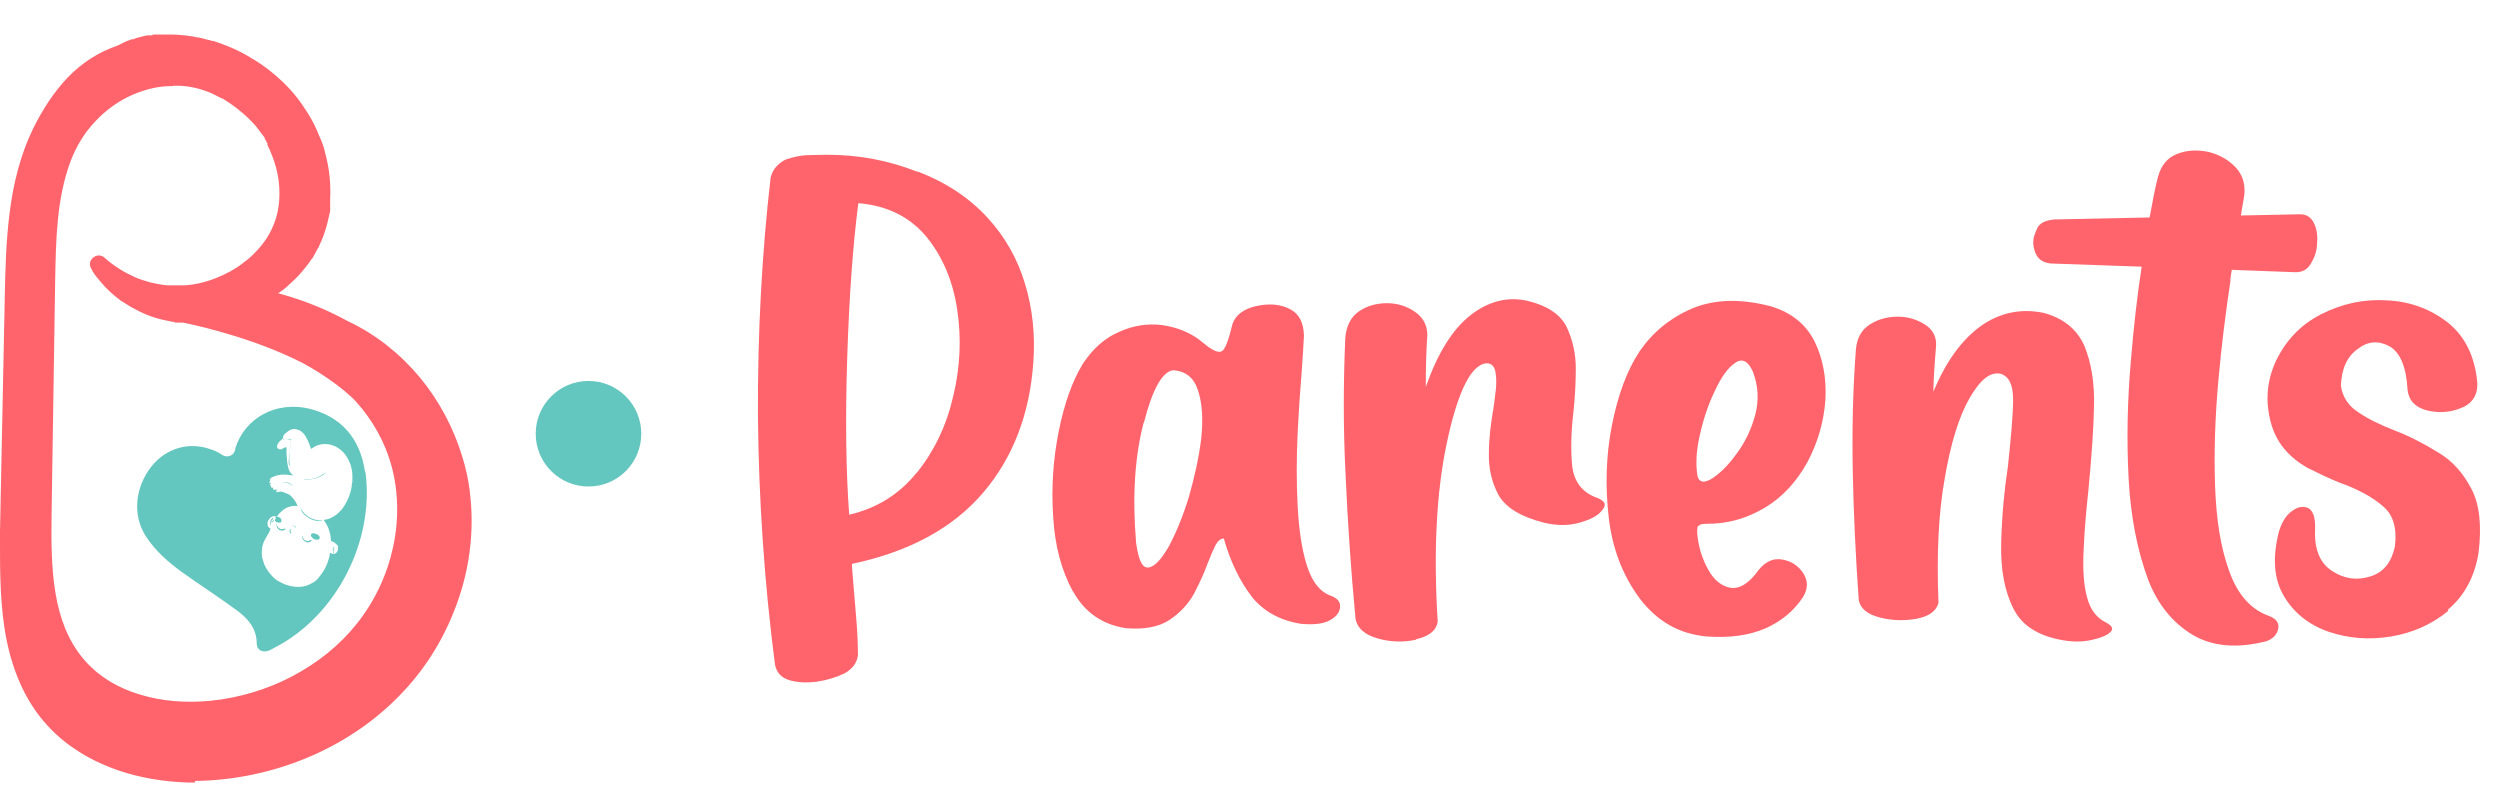
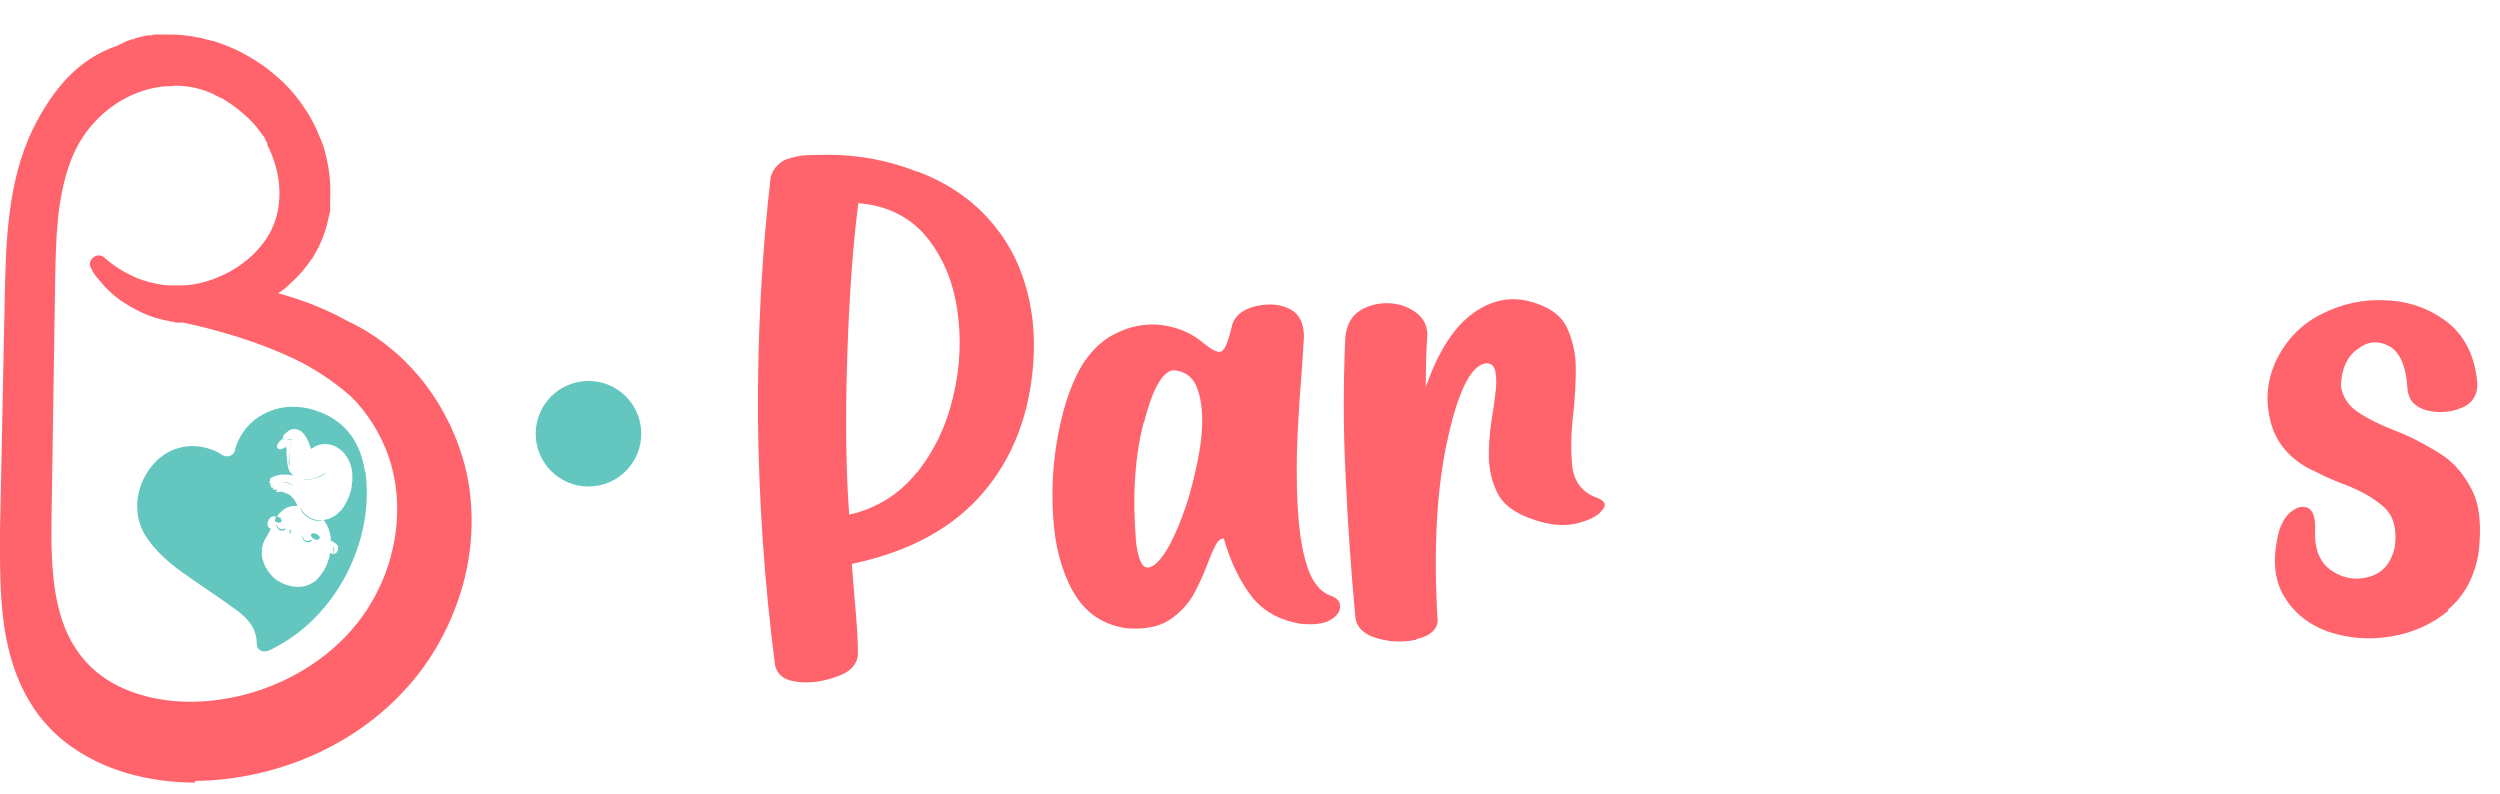
<svg xmlns="http://www.w3.org/2000/svg" width="63" height="20" viewBox="0 0 63 20" fill="none">
  <g clip-path="url(#clip0_86_270)">
    <path d="M9.2 11.9C9.08 11.05 8.6 10.5 7.8 10.3C6.97 10.1 6.17 10.52 5.93 11.3C5.93 11.31 5.93 11.33 5.92 11.34C5.92 11.36 5.91 11.38 5.9 11.4C5.84 11.5 5.71 11.53 5.61 11.47C5.52 11.41 5.43 11.36 5.33 11.33C4.77 11.12 4.19 11.29 3.82 11.75C3.4 12.28 3.34 12.97 3.66 13.49C3.9 13.87 4.23 14.16 4.59 14.42C5.05 14.75 5.52 15.05 5.98 15.39C6.25 15.59 6.47 15.84 6.47 16.22C6.47 16.38 6.61 16.45 6.76 16.4C6.82 16.38 6.88 16.34 6.94 16.31C8.48 15.51 9.44 13.63 9.21 11.9H9.2ZM8.87 12.15C8.87 12.27 8.84 12.39 8.8 12.5C8.77 12.57 8.74 12.64 8.7 12.71C8.68 12.74 8.66 12.77 8.64 12.8C8.64 12.8 8.6 12.86 8.59 12.86C8.52 12.94 8.44 13.01 8.34 13.05C8.29 13.08 8.23 13.09 8.17 13.1C8.15 13.1 8.15 13.1 8.17 13.12C8.25 13.23 8.31 13.37 8.33 13.51C8.33 13.55 8.34 13.59 8.34 13.62C8.34 13.63 8.34 13.64 8.36 13.64C8.4 13.64 8.5 13.73 8.52 13.76C8.52 13.76 8.52 13.76 8.52 13.77C8.52 13.81 8.52 13.86 8.5 13.9C8.47 13.95 8.41 13.98 8.34 13.94C8.32 13.93 8.32 13.93 8.31 13.96C8.31 14.03 8.28 14.09 8.26 14.16C8.23 14.25 8.19 14.33 8.14 14.41C8.1 14.47 8.06 14.52 8.02 14.57C7.98 14.62 7.93 14.66 7.87 14.69C7.76 14.76 7.64 14.79 7.52 14.79C7.38 14.79 7.25 14.76 7.12 14.7C7.04 14.66 6.96 14.62 6.9 14.56C6.9 14.56 6.9 14.56 6.89 14.55C6.89 14.55 6.82 14.48 6.8 14.45C6.72 14.35 6.66 14.25 6.63 14.13C6.6 14.05 6.59 13.97 6.6 13.88C6.6 13.78 6.63 13.68 6.68 13.59C6.71 13.54 6.74 13.49 6.76 13.45C6.76 13.45 6.76 13.45 6.77 13.44C6.78 13.41 6.8 13.38 6.81 13.35C6.82 13.32 6.82 13.32 6.8 13.31C6.76 13.29 6.74 13.25 6.74 13.2C6.74 13.11 6.81 13.03 6.88 13.01C6.9 13.01 6.93 13.01 6.96 13.01C6.98 13.01 6.99 13.01 7 12.99C7.02 12.96 7.04 12.93 7.07 12.91C7.1 12.88 7.13 12.86 7.16 12.83C7.25 12.77 7.37 12.74 7.48 12.75C7.5 12.75 7.5 12.75 7.49 12.73C7.46 12.66 7.42 12.59 7.36 12.53C7.32 12.48 7.27 12.45 7.21 12.43C7.16 12.41 7.12 12.39 7.07 12.39C7.05 12.39 7.02 12.39 7 12.4H6.98C6.96 12.4 6.96 12.4 6.96 12.38C6.96 12.37 6.98 12.35 6.99 12.34C6.96 12.34 6.94 12.34 6.91 12.34C6.91 12.34 6.89 12.34 6.88 12.34C6.88 12.33 6.88 12.31 6.88 12.31C6.88 12.31 6.89 12.3 6.88 12.29C6.87 12.29 6.86 12.29 6.85 12.29C6.84 12.29 6.83 12.29 6.83 12.27C6.83 12.25 6.83 12.25 6.84 12.24C6.79 12.24 6.79 12.22 6.83 12.17C6.82 12.17 6.81 12.17 6.8 12.17C6.78 12.17 6.78 12.17 6.79 12.15C6.79 12.15 6.79 12.14 6.8 12.13C6.81 12.13 6.82 12.12 6.8 12.1C6.8 12.1 6.8 12.08 6.8 12.07C6.83 12.04 6.86 12.02 6.9 12.01C6.96 11.98 7.03 11.97 7.1 11.96C7.19 11.96 7.28 11.96 7.37 11.98C7.37 11.98 7.38 11.98 7.39 11.98C7.36 11.96 7.35 11.94 7.32 11.91C7.29 11.87 7.27 11.82 7.26 11.77C7.23 11.65 7.23 11.54 7.22 11.42C7.22 11.38 7.22 11.33 7.22 11.29C7.22 11.27 7.22 11.27 7.2 11.27C7.17 11.28 7.14 11.29 7.12 11.31C7.1 11.32 7.07 11.33 7.04 11.32C6.98 11.31 6.97 11.25 6.99 11.21C7 11.17 7.03 11.14 7.06 11.11C7.08 11.09 7.11 11.07 7.13 11.05C7.13 11.01 7.14 10.97 7.17 10.94C7.22 10.9 7.26 10.86 7.32 10.83C7.32 10.83 7.39 10.81 7.41 10.81C7.46 10.81 7.53 10.83 7.59 10.87C7.67 10.93 7.72 11.02 7.76 11.11C7.79 11.17 7.81 11.23 7.83 11.29C7.83 11.31 7.84 11.31 7.86 11.3C7.95 11.23 8.06 11.19 8.18 11.19C8.3 11.19 8.42 11.22 8.52 11.29C8.6 11.34 8.66 11.4 8.71 11.47C8.76 11.54 8.8 11.62 8.83 11.7C8.86 11.79 8.88 11.89 8.88 11.98C8.88 12.04 8.88 12.1 8.88 12.16L8.87 12.15Z" fill="#63C6BF" />
    <path d="M7.3 11.4C7.3 11.4 7.3 11.37 7.3 11.36C7.31 11.27 7.32 11.18 7.34 11.08C7.34 11.07 7.34 11.06 7.34 11.06C7.34 11.06 7.33 11.06 7.32 11.06C7.3 11.06 7.29 11.06 7.27 11.07C7.25 11.07 7.23 11.08 7.21 11.08C7.17 11.08 7.14 11.07 7.12 11.03C7.12 11.05 7.13 11.07 7.16 11.08C7.16 11.08 7.23 11.08 7.26 11.08C7.26 11.08 7.26 11.08 7.27 11.08C7.29 11.08 7.3 11.08 7.32 11.07H7.33C7.33 11.07 7.33 11.07 7.33 11.08C7.33 11.08 7.33 11.13 7.33 11.15C7.31 11.28 7.3 11.39 7.29 11.5C7.29 11.59 7.29 11.66 7.3 11.73C7.3 11.73 7.3 11.76 7.3 11.78C7.3 11.78 7.31 11.78 7.3 11.76C7.27 11.69 7.27 11.63 7.28 11.57C7.28 11.51 7.28 11.46 7.3 11.4Z" fill="#63C6BF" />
    <path d="M6.96 13.05C6.96 13.05 6.94 13.08 6.93 13.1C6.93 13.1 6.93 13.12 6.93 13.13C6.96 13.16 7 13.17 7.04 13.17C7.06 13.17 7.08 13.17 7.09 13.14C7.09 13.12 7.09 13.1 7.08 13.08C7.06 13.05 7.03 13.03 6.99 13.02C6.98 13.02 6.97 13.02 6.97 13C6.97 13.01 6.95 13.02 6.93 13.02C6.95 13.02 6.95 13.02 6.94 13.05H6.96Z" fill="#63C6BF" />
    <path d="M6.96 13.04C6.96 13.04 6.94 13.07 6.93 13.09C6.93 13.09 6.93 13.1 6.93 13.11C6.97 13.15 7.01 13.17 7.06 13.16C7.1 13.16 7.12 13.11 7.1 13.08C7.08 13.05 7.05 13.02 7 13.01C7 13.01 6.98 13.01 6.98 12.99C6.98 13.01 6.98 13.01 7 13.01C7.04 13.02 7.06 13.05 7.09 13.07C7.1 13.09 7.11 13.1 7.1 13.13C7.1 13.15 7.07 13.16 7.05 13.16C7.01 13.16 6.97 13.14 6.94 13.12C6.94 13.12 6.93 13.1 6.94 13.09C6.94 13.07 6.96 13.06 6.97 13.04C6.97 13.02 6.97 13.02 6.96 13.01C6.97 13.01 6.97 13.02 6.96 13.03V13.04Z" fill="#63C6BF" />
    <path d="M8 13.47C8 13.47 7.92 13.43 7.88 13.44C7.84 13.44 7.83 13.48 7.84 13.51C7.84 13.52 7.85 13.53 7.86 13.54C7.9 13.58 7.94 13.61 8 13.6C8.05 13.6 8.07 13.56 8.05 13.52C8.04 13.5 8.02 13.48 8 13.47Z" fill="#63C6BF" />
    <path d="M7.57 12.8C7.6 12.98 7.9 13.18 8.14 13.12C7.89 13.12 7.69 13.02 7.57 12.8Z" fill="#63C6BF" />
    <path d="M7.82 13.61C7.77 13.65 7.7 13.64 7.65 13.58C7.64 13.56 7.63 13.54 7.63 13.52V13.5C7.62 13.5 7.62 13.51 7.62 13.52C7.62 13.56 7.62 13.59 7.66 13.62C7.66 13.62 7.66 13.62 7.67 13.63C7.72 13.68 7.8 13.68 7.85 13.63C7.85 13.63 7.86 13.62 7.85 13.61C7.84 13.6 7.84 13.61 7.83 13.61H7.82Z" fill="#63C6BF" />
    <path d="M7.17 13.32C7.17 13.32 7.15 13.33 7.14 13.33C7.07 13.36 6.98 13.29 6.98 13.22V13.2C6.98 13.2 6.97 13.2 6.97 13.22C6.97 13.26 6.97 13.29 7 13.32C7.01 13.32 7.02 13.34 7.03 13.35C7.08 13.38 7.15 13.38 7.19 13.34C7.19 13.34 7.2 13.33 7.19 13.32C7.19 13.32 7.18 13.32 7.17 13.32Z" fill="#63C6BF" />
    <path d="M7.67 12.08C7.86 12.11 8.13 12.02 8.21 11.9C8.16 11.94 8.1 11.98 8.04 12.01C7.92 12.07 7.8 12.09 7.67 12.07V12.08Z" fill="#63C6BF" />
-     <path d="M6.88 13.11C6.88 13.13 6.86 13.14 6.84 13.15C6.84 13.15 6.84 13.15 6.83 13.15C6.82 13.15 6.83 13.15 6.83 13.14C6.84 13.12 6.86 13.1 6.88 13.08C6.88 13.08 6.9 13.07 6.88 13.06C6.86 13.05 6.87 13.06 6.86 13.06C6.84 13.08 6.82 13.11 6.81 13.14C6.81 13.16 6.8 13.19 6.81 13.22C6.81 13.22 6.81 13.24 6.82 13.24C6.83 13.24 6.82 13.23 6.82 13.22C6.82 13.22 6.82 13.2 6.82 13.19C6.82 13.17 6.82 13.16 6.85 13.16C6.88 13.16 6.9 13.13 6.9 13.11V13.1L6.88 13.11Z" fill="#63C6BF" />
    <path d="M8.41 13.86C8.41 13.86 8.42 13.88 8.41 13.89C8.41 13.9 8.4 13.91 8.39 13.93C8.39 13.93 8.39 13.93 8.39 13.94C8.39 13.95 8.39 13.94 8.4 13.94C8.41 13.93 8.42 13.91 8.42 13.89C8.42 13.86 8.42 13.82 8.42 13.79C8.42 13.79 8.42 13.78 8.4 13.78C8.4 13.78 8.4 13.78 8.4 13.79C8.4 13.81 8.41 13.83 8.4 13.85C8.4 13.85 8.4 13.85 8.4 13.86C8.4 13.86 8.4 13.86 8.39 13.86C8.38 13.86 8.37 13.84 8.37 13.82V13.8C8.37 13.8 8.37 13.8 8.37 13.82C8.37 13.84 8.37 13.86 8.4 13.88L8.41 13.86Z" fill="#63C6BF" />
    <path d="M7.35 13.35C7.35 13.35 7.35 13.35 7.35 13.34C7.35 13.34 7.34 13.34 7.33 13.34C7.33 13.34 7.32 13.34 7.31 13.34C7.29 13.36 7.29 13.4 7.31 13.43C7.31 13.43 7.32 13.45 7.33 13.44C7.34 13.44 7.33 13.42 7.33 13.41C7.32 13.39 7.31 13.36 7.33 13.34L7.35 13.35Z" fill="#63C6BF" />
-     <path d="M7.44 13.27C7.44 13.27 7.4 13.24 7.37 13.24H7.36C7.39 13.24 7.42 13.27 7.44 13.29C7.44 13.29 7.44 13.29 7.45 13.29C7.45 13.29 7.45 13.29 7.45 13.28C7.45 13.28 7.45 13.26 7.43 13.26L7.44 13.27Z" fill="#63C6BF" />
    <path d="M7.08 12.17C7.08 12.17 7.29 12.13 7.38 12.26C7.38 12.26 7.33 12.11 7.08 12.17Z" fill="#63C6BF" />
    <path d="M11.73 12.46C11.69 12.17 11.63 11.88 11.55 11.6C11.34 10.89 10.97 10.21 10.5 9.64C10.01 9.05 9.41 8.58 8.76 8.27C8.74 8.27 8.72 8.25 8.69 8.24C8.26 8 7.59 7.69 6.75 7.5C6.92 7.39 7.09 7.27 7.24 7.13C7.38 7 7.52 6.85 7.63 6.7C7.64 6.68 7.65 6.67 7.66 6.65C7.66 6.65 7.66 6.65 7.67 6.64L7.71 6.58C7.71 6.58 7.72 6.56 7.73 6.56L7.75 6.53C7.75 6.53 7.76 6.51 7.77 6.51C7.77 6.5 7.79 6.49 7.79 6.47L7.84 6.38C7.84 6.38 7.85 6.36 7.86 6.34L7.91 6.25C7.91 6.25 7.92 6.23 7.92 6.22C8.01 6.04 8.08 5.85 8.13 5.66C8.15 5.57 8.17 5.48 8.19 5.37V5.3H8.2V5.23C8.2 5.23 8.21 5.18 8.22 5.16V5.14C8.22 5.14 8.22 5.1 8.22 5.08C8.24 4.69 8.2 4.3 8.1 3.92C8.07 3.83 8.04 3.73 8.01 3.64C7.98 3.55 7.94 3.47 7.9 3.37C7.82 3.2 7.72 3.03 7.62 2.87C7.41 2.55 7.16 2.27 6.87 2.02C6.73 1.9 6.58 1.79 6.42 1.68C6.26 1.58 6.1 1.49 5.93 1.41C5.76 1.33 5.59 1.26 5.41 1.2C5.39 1.2 5.37 1.19 5.34 1.18C5.34 1.18 5.33 1.18 5.32 1.18C5.3 1.18 5.29 1.18 5.27 1.17H5.24C5.24 1.17 5.17 1.14 5.13 1.13L5.06 1.11L4.96 1.09H4.94H4.93H4.86V1.08C4.67 1.05 4.49 1.03 4.3 1.03C4.26 1.03 4.23 1.03 4.19 1.03C4.18 1.03 4.17 1.03 4.16 1.03C4.14 1.03 4.12 1.03 4.11 1.03H4.06C4.06 1.03 4.04 1.03 4.03 1.03H3.95H3.88C3.88 1.03 3.88 1.03 3.87 1.03H3.85H3.77C3.77 1.03 3.75 1.04 3.74 1.05C3.65 1.07 3.55 1.09 3.46 1.12C3.44 1.12 3.41 1.13 3.39 1.14C3.39 1.14 3.39 1.14 3.38 1.14H3.36L3.29 1.17C3.29 1.17 3.27 1.17 3.26 1.18L3.2 1.21C3.14 1.24 3.08 1.26 3.02 1.3C2.56 1.45 2.15 1.71 1.78 2.09C1.47 2.42 1.19 2.84 0.94 3.34C0.3 4.62 0.27 6.15 0.24 7.5L0.12 13.4C0.1 14.18 0.1 15.01 0.22 15.79C0.36 16.68 0.64 17.4 1.08 17.97C1.32 18.28 1.61 18.55 1.95 18.78C2.27 18.99 2.62 19.17 3.01 19.31C3.55 19.5 4.14 19.6 4.75 19.62C4.96 19.62 5.18 19.62 5.39 19.61C7.21 19.48 8.94 18.67 10.11 17.4C10.71 16.75 11.18 15.96 11.46 15.11C11.75 14.25 11.84 13.33 11.73 12.47V12.46ZM6.22 6.68C6.11 6.77 5.99 6.85 5.87 6.92C5.62 7.06 5.35 7.17 5.07 7.23C5.03 7.23 5 7.25 4.96 7.25L4.87 7.27H4.86C4.78 7.28 4.71 7.29 4.64 7.3H4.58H4.47C4.46 7.3 4.45 7.3 4.44 7.3H4.42C4.35 7.3 4.28 7.3 4.2 7.3C4.05 7.29 3.9 7.26 3.76 7.23C3.61 7.19 3.47 7.14 3.33 7.08C3.19 7.02 3.05 6.94 2.92 6.86C2.79 6.77 2.66 6.68 2.54 6.57C2.5 6.53 2.44 6.53 2.4 6.57C2.36 6.6 2.35 6.66 2.38 6.71C2.43 6.78 2.48 6.86 2.53 6.93C2.58 7 2.64 7.07 2.7 7.13C2.82 7.26 2.96 7.38 3.1 7.48C3.17 7.53 3.25 7.58 3.33 7.63C3.41 7.67 3.49 7.72 3.57 7.76C3.65 7.8 3.73 7.83 3.82 7.86C3.9 7.89 3.99 7.92 4.08 7.94C4.16 7.96 4.25 7.98 4.35 8H4.37C4.37 8 4.4 8 4.42 8.01H4.54V8.02H4.62C4.72 8.05 6.07 8.32 7.34 8.9C7.39 8.92 7.44 8.95 7.49 8.97C7.99 9.21 8.71 9.68 9.06 10.07C9.49 10.54 9.8 11.11 9.96 11.7C10.34 13.06 10 14.63 9.07 15.79C8.62 16.35 8.06 16.81 7.39 17.15C6.75 17.48 6.03 17.7 5.31 17.77C4.68 17.83 4.05 17.77 3.49 17.6C2.87 17.41 2.37 17.09 2.01 16.65C1.22 15.7 1.17 14.36 1.19 12.96C1.22 11 1.25 9.03 1.28 7.07C1.3 6.04 1.31 4.98 1.67 4.01C1.81 3.63 2.04 3.26 2.33 2.96C2.61 2.66 2.95 2.42 3.32 2.27C3.64 2.13 3.97 2.06 4.31 2.05C4.35 2.05 4.39 2.05 4.43 2.05C4.74 2.05 5.05 2.13 5.35 2.25C5.39 2.27 5.43 2.29 5.48 2.31C5.54 2.34 5.59 2.36 5.65 2.39C5.88 2.54 6.22 2.78 6.51 3.11C6.59 3.21 6.66 3.31 6.73 3.41V3.43L6.78 3.5C6.78 3.5 6.79 3.52 6.8 3.53C6.8 3.53 6.8 3.54 6.8 3.55V3.57H6.81C6.81 3.57 6.81 3.58 6.82 3.59C6.84 3.63 6.86 3.66 6.87 3.7C6.88 3.73 6.9 3.75 6.91 3.78C6.94 3.85 6.97 3.91 6.99 3.97C7.01 4.04 7.04 4.1 7.05 4.16C7.12 4.42 7.16 4.69 7.14 4.96C7.13 5.23 7.07 5.49 6.97 5.73C6.87 5.96 6.72 6.19 6.53 6.39C6.43 6.49 6.33 6.59 6.22 6.67V6.68Z" fill="#FF646C" />
    <path d="M4.92 19.72C4.86 19.72 4.8 19.72 4.74 19.72C4.12 19.7 3.52 19.6 2.97 19.41C2.57 19.27 2.2 19.09 1.88 18.87C1.53 18.64 1.23 18.35 0.99 18.04C0.54 17.45 0.25 16.72 0.11 15.81C-0.01 15.01 -4.00591e-05 14.18 -4.00591e-05 13.39L0.12 7.49C0.15 6.13 0.18 4.59 0.83 3.25C1.08 2.74 1.37 2.31 1.69 1.97C2.06 1.58 2.49 1.31 2.96 1.15C3.02 1.12 3.08 1.09 3.14 1.06L3.21 1.03L3.24 1.02L3.32 0.99C3.32 0.99 3.34 0.99 3.35 0.99H3.36C3.36 0.99 3.41 0.97 3.43 0.96C3.53 0.93 3.62 0.91 3.72 0.89C3.73 0.89 3.74 0.89 3.75 0.89H3.83C3.83 0.89 3.85 0.88 3.86 0.87H3.93H4.01C4.01 0.87 4.03 0.87 4.04 0.87H4.09C4.09 0.87 4.13 0.87 4.15 0.87C4.15 0.87 4.17 0.87 4.18 0.87C4.22 0.87 4.25 0.87 4.29 0.87C4.48 0.87 4.68 0.89 4.87 0.92L4.95 0.94C4.95 0.94 4.97 0.94 4.98 0.94L5.08 0.96L5.15 0.98C5.15 0.98 5.23 1 5.26 1.01H5.29C5.29 1.01 5.32 1.03 5.34 1.03C5.34 1.03 5.35 1.03 5.36 1.03C5.38 1.03 5.41 1.04 5.43 1.05C5.61 1.11 5.79 1.18 5.96 1.26C6.13 1.34 6.3 1.44 6.46 1.54C6.62 1.64 6.78 1.76 6.92 1.88C7.22 2.13 7.48 2.42 7.69 2.75C7.8 2.91 7.9 3.09 7.98 3.27C8.02 3.37 8.06 3.46 8.1 3.55C8.14 3.65 8.17 3.74 8.19 3.84C8.3 4.23 8.34 4.63 8.32 5.03C8.32 5.05 8.32 5.07 8.32 5.09V5.11C8.32 5.11 8.32 5.16 8.32 5.18V5.25V5.32C8.29 5.44 8.27 5.53 8.25 5.62C8.2 5.82 8.13 6.02 8.04 6.2C8.04 6.2 8.04 6.23 8.02 6.24L7.97 6.33C7.97 6.33 7.95 6.36 7.95 6.37L7.9 6.46C7.9 6.47 7.88 6.48 7.88 6.5C7.88 6.5 7.87 6.52 7.86 6.52L7.83 6.56C7.83 6.56 7.82 6.58 7.81 6.59L7.76 6.66C7.76 6.66 7.74 6.69 7.72 6.71C7.6 6.87 7.46 7.02 7.31 7.15C7.22 7.24 7.12 7.32 7.01 7.39C7.76 7.59 8.36 7.87 8.74 8.08C8.76 8.09 8.78 8.1 8.8 8.11C9.47 8.43 10.08 8.91 10.58 9.51C11.06 10.09 11.43 10.78 11.65 11.51C11.74 11.79 11.8 12.09 11.84 12.38V12.4C11.95 13.27 11.86 14.2 11.56 15.08C11.27 15.94 10.8 16.75 10.18 17.41C8.98 18.71 7.23 19.52 5.38 19.66C5.22 19.67 5.07 19.68 4.91 19.68L4.92 19.72ZM4.28 1.08C4.28 1.08 4.23 1.08 4.21 1.08C4.2 1.08 4.19 1.08 4.18 1.08C4.16 1.08 4.15 1.08 4.13 1.08H4.08C4.08 1.08 4.07 1.08 4.06 1.08H3.98L3.91 1.09C3.91 1.09 3.91 1.09 3.9 1.09C3.9 1.09 3.89 1.09 3.88 1.09H3.8C3.8 1.09 3.78 1.1 3.78 1.11C3.69 1.13 3.6 1.15 3.51 1.17C3.49 1.17 3.47 1.18 3.44 1.19C3.44 1.19 3.44 1.19 3.43 1.19C3.43 1.19 3.42 1.19 3.41 1.19L3.34 1.22H3.32L3.25 1.25C3.19 1.27 3.14 1.3 3.08 1.33C2.64 1.47 2.24 1.73 1.89 2.09C1.59 2.41 1.31 2.82 1.07 3.31C0.41 4.65 0.38 6.16 0.35 7.5L0.23 13.4C0.21 14.18 0.21 15 0.33 15.77C0.46 16.64 0.74 17.34 1.17 17.9C1.4 18.2 1.68 18.46 2.01 18.69C2.32 18.9 2.67 19.07 3.05 19.2C3.58 19.38 4.15 19.48 4.75 19.5C4.96 19.5 5.17 19.5 5.38 19.49C7.18 19.36 8.87 18.57 10.03 17.31C10.62 16.67 11.08 15.89 11.36 15.06C11.64 14.21 11.74 13.32 11.63 12.47C11.59 12.18 11.53 11.9 11.45 11.62C11.24 10.92 10.88 10.26 10.42 9.7C9.94 9.13 9.35 8.66 8.71 8.36C8.69 8.36 8.67 8.34 8.65 8.33C8.24 8.1 7.57 7.79 6.73 7.6L6.47 7.54L6.69 7.4C6.86 7.29 7.02 7.17 7.16 7.04C7.3 6.91 7.43 6.77 7.54 6.63C7.54 6.63 7.56 6.6 7.57 6.59L7.62 6.52C7.62 6.52 7.62 6.51 7.63 6.5L7.65 6.47C7.65 6.47 7.66 6.45 7.67 6.45C7.67 6.44 7.69 6.43 7.69 6.41L7.74 6.32C7.74 6.32 7.75 6.3 7.76 6.29L7.81 6.19C7.81 6.19 7.81 6.18 7.82 6.17C7.82 6.17 7.82 6.17 7.82 6.16C7.9 5.99 7.97 5.8 8.02 5.62C8.04 5.54 8.06 5.45 8.08 5.34V5.27L8.1 5.2C8.1 5.18 8.1 5.16 8.1 5.14V5.12C8.1 5.12 8.1 5.08 8.1 5.07C8.12 4.69 8.08 4.31 7.98 3.94C7.96 3.85 7.93 3.76 7.89 3.67C7.86 3.59 7.82 3.5 7.78 3.41C7.7 3.24 7.61 3.08 7.5 2.92C7.29 2.61 7.05 2.34 6.77 2.1C6.63 1.98 6.48 1.87 6.33 1.77C6.18 1.67 6.02 1.58 5.85 1.5C5.69 1.42 5.52 1.35 5.34 1.3C5.32 1.3 5.3 1.29 5.28 1.28C5.28 1.28 5.27 1.28 5.26 1.28C5.25 1.28 5.23 1.28 5.22 1.27H5.19C5.19 1.27 5.12 1.24 5.09 1.23L5.02 1.21L4.92 1.19C4.92 1.19 4.91 1.19 4.9 1.19H4.82C4.64 1.14 4.46 1.13 4.28 1.12C4.27 1.12 4.26 1.12 4.25 1.12L4.28 1.08ZM4.81 17.91C4.34 17.91 3.87 17.84 3.45 17.71C2.81 17.51 2.29 17.18 1.92 16.73C1.11 15.75 1.06 14.39 1.08 12.97C1.11 11.01 1.14 9.04 1.17 7.08C1.19 6.05 1.2 4.98 1.57 3.98C1.72 3.58 1.95 3.21 2.25 2.89C2.54 2.58 2.9 2.33 3.27 2.17C3.6 2.03 3.95 1.95 4.3 1.95C4.34 1.95 4.38 1.95 4.42 1.95C4.75 1.95 5.07 2.03 5.38 2.16C5.42 2.18 5.47 2.2 5.51 2.22C5.56 2.25 5.62 2.27 5.68 2.29C5.92 2.44 6.26 2.69 6.56 3.03C6.64 3.13 6.72 3.24 6.79 3.35L6.81 3.37L6.85 3.44C6.85 3.44 6.86 3.46 6.87 3.47C6.87 3.47 6.87 3.48 6.87 3.49V3.51C6.87 3.51 6.89 3.53 6.9 3.53C6.92 3.57 6.94 3.61 6.96 3.64C6.97 3.67 6.99 3.7 7 3.72C7.03 3.79 7.06 3.86 7.08 3.92C7.11 3.99 7.13 4.06 7.14 4.12C7.22 4.39 7.25 4.67 7.24 4.96C7.23 5.24 7.17 5.52 7.06 5.77C6.96 6.02 6.8 6.25 6.59 6.47C6.49 6.58 6.38 6.67 6.27 6.76C6.15 6.85 6.03 6.93 5.9 7C5.64 7.15 5.36 7.26 5.07 7.33C5.07 7.33 5 7.35 4.96 7.35L4.85 7.37C4.77 7.38 4.69 7.39 4.62 7.4H4.56H4.45C4.44 7.4 4.43 7.4 4.42 7.4C4.42 7.4 4.41 7.4 4.4 7.4C4.33 7.4 4.25 7.4 4.17 7.4C4.02 7.39 3.86 7.36 3.71 7.32C3.56 7.28 3.41 7.23 3.26 7.17C3.11 7.11 2.97 7.03 2.84 6.94C2.71 6.85 2.58 6.75 2.46 6.65C2.5 6.72 2.55 6.78 2.59 6.85C2.64 6.92 2.7 6.98 2.75 7.04C2.87 7.17 3 7.28 3.14 7.38C3.21 7.43 3.28 7.48 3.36 7.52C3.43 7.56 3.51 7.6 3.59 7.64C3.67 7.68 3.75 7.71 3.83 7.74C3.91 7.77 4 7.8 4.08 7.82C4.16 7.84 4.25 7.86 4.34 7.87H4.36C4.36 7.87 4.39 7.87 4.41 7.88H4.53L4.61 7.9C4.67 7.91 6.07 8.19 7.36 8.78C7.36 8.78 7.46 8.83 7.5 8.85C8.01 9.09 8.75 9.58 9.1 9.97C9.54 10.46 9.86 11.03 10.03 11.64C10.42 13.04 10.07 14.64 9.12 15.83C8.67 16.4 8.09 16.87 7.41 17.22C6.76 17.56 6.02 17.78 5.29 17.85C5.12 17.87 4.95 17.88 4.78 17.88L4.81 17.91ZM4.35 2.17C4.35 2.17 4.32 2.17 4.31 2.17C3.99 2.17 3.67 2.25 3.36 2.38C3.01 2.53 2.68 2.76 2.41 3.05C2.13 3.34 1.92 3.69 1.78 4.06C1.42 5.02 1.41 6.07 1.39 7.08C1.36 9.05 1.33 11.01 1.3 12.97C1.28 14.35 1.32 15.66 2.09 16.59C2.44 17.01 2.92 17.32 3.52 17.5C4.06 17.67 4.68 17.72 5.3 17.66C6.01 17.59 6.72 17.38 7.35 17.05C8 16.71 8.56 16.26 8.99 15.72C9.9 14.58 10.23 13.05 9.86 11.72C9.7 11.14 9.39 10.59 8.98 10.13C8.64 9.76 7.94 9.29 7.45 9.06C7.4 9.04 7.35 9.01 7.3 8.99C6.06 8.42 4.72 8.15 4.61 8.13H4.54H4.42C4.42 8.13 4.39 8.11 4.37 8.11H4.35C4.25 8.09 4.15 8.07 4.07 8.05C3.98 8.03 3.88 8 3.8 7.97C3.71 7.94 3.62 7.9 3.54 7.86C3.45 7.82 3.37 7.77 3.29 7.73C3.21 7.68 3.13 7.63 3.05 7.58C2.9 7.47 2.76 7.35 2.63 7.21C2.57 7.14 2.51 7.07 2.45 7C2.39 6.93 2.34 6.85 2.3 6.77C2.24 6.68 2.26 6.56 2.35 6.49C2.43 6.42 2.55 6.42 2.63 6.49C2.74 6.59 2.87 6.69 3 6.77C3.12 6.85 3.26 6.92 3.39 6.98C3.52 7.04 3.66 7.08 3.8 7.12C3.94 7.15 4.08 7.18 4.22 7.19C4.3 7.19 4.36 7.19 4.43 7.19H4.45C4.45 7.19 4.47 7.19 4.48 7.19H4.59H4.64C4.7 7.19 4.77 7.18 4.85 7.17H4.86L4.95 7.15C4.98 7.15 5.02 7.14 5.05 7.13C5.32 7.07 5.58 6.96 5.82 6.83C5.94 6.76 6.05 6.69 6.16 6.6C6.27 6.52 6.37 6.43 6.46 6.33C6.65 6.13 6.79 5.92 6.88 5.7C6.98 5.47 7.03 5.23 7.04 4.97C7.05 4.71 7.02 4.45 6.95 4.2C6.93 4.14 6.91 4.08 6.89 4.01C6.87 3.95 6.84 3.89 6.82 3.83C6.81 3.81 6.8 3.78 6.79 3.76C6.77 3.73 6.76 3.69 6.74 3.66C6.74 3.66 6.74 3.65 6.74 3.64V3.61C6.74 3.61 6.72 3.6 6.72 3.59C6.72 3.59 6.72 3.57 6.71 3.56L6.67 3.49V3.47C6.59 3.37 6.52 3.27 6.45 3.18C6.17 2.86 5.85 2.63 5.62 2.49C5.56 2.47 5.51 2.44 5.45 2.41C5.41 2.39 5.37 2.37 5.33 2.35C5.05 2.23 4.75 2.16 4.45 2.16C4.43 2.16 4.41 2.16 4.38 2.16L4.35 2.17Z" fill="#FF646C" />
    <path d="M14.83 12.26C15.565 12.26 16.16 11.665 16.16 10.93C16.16 10.195 15.565 9.6 14.83 9.6C14.095 9.6 13.5 10.195 13.5 10.93C13.5 11.665 14.095 12.26 14.83 12.26Z" fill="#63C6BF" />
    <path d="M23.12 4.32C23.85 4.6 24.43 4.99 24.88 5.48C25.33 5.97 25.64 6.52 25.83 7.15C26.02 7.77 26.09 8.44 26.04 9.13C25.95 10.43 25.53 11.53 24.78 12.41C24.02 13.3 22.93 13.9 21.47 14.21C21.47 14.23 21.47 14.26 21.47 14.28C21.5 14.64 21.53 15.04 21.57 15.49C21.61 15.94 21.62 16.28 21.62 16.52C21.59 16.71 21.48 16.86 21.28 16.97C21.07 17.07 20.84 17.14 20.58 17.18C20.32 17.21 20.09 17.2 19.89 17.14C19.69 17.08 19.57 16.95 19.53 16.75C19.26 14.67 19.12 12.58 19.1 10.49C19.09 8.39 19.2 6.38 19.42 4.47C19.45 4.36 19.5 4.26 19.58 4.18C19.66 4.1 19.74 4.04 19.83 4.01C19.99 3.96 20.15 3.92 20.32 3.91C20.49 3.91 20.66 3.9 20.84 3.9C21.64 3.9 22.39 4.04 23.12 4.33V4.32ZM23.1 11.92C23.54 11.37 23.85 10.73 24.02 9.99C24.2 9.25 24.23 8.51 24.12 7.79C24.01 7.07 23.75 6.46 23.34 5.96C22.93 5.47 22.36 5.18 21.63 5.12C21.5 6.12 21.4 7.42 21.35 9.01C21.3 10.6 21.32 11.91 21.4 12.97C22.09 12.81 22.66 12.46 23.1 11.91V11.92Z" fill="#FF646C" />
    <path d="M27.04 14.91C26.75 14.38 26.58 13.75 26.54 13.02C26.49 12.29 26.54 11.57 26.68 10.87C26.82 10.17 27.02 9.61 27.28 9.18C27.54 8.78 27.85 8.51 28.21 8.36C28.56 8.2 28.92 8.15 29.27 8.19C29.63 8.24 29.95 8.36 30.22 8.56C30.25 8.59 30.29 8.61 30.32 8.64C30.55 8.83 30.7 8.9 30.79 8.85C30.87 8.81 30.96 8.58 31.06 8.16C31.14 7.93 31.35 7.78 31.67 7.71C32 7.64 32.28 7.67 32.51 7.79C32.74 7.91 32.85 8.13 32.86 8.46C32.85 8.68 32.83 8.95 32.81 9.27C32.77 9.76 32.73 10.32 32.7 10.93C32.67 11.55 32.67 12.15 32.7 12.74C32.73 13.32 32.8 13.82 32.93 14.24C33.06 14.66 33.26 14.91 33.53 15.01C33.69 15.07 33.77 15.15 33.77 15.28C33.77 15.41 33.69 15.53 33.53 15.62C33.37 15.72 33.12 15.75 32.78 15.72C32.24 15.63 31.83 15.4 31.54 15.03C31.25 14.65 31.01 14.17 30.84 13.57C30.76 13.57 30.69 13.63 30.63 13.74C30.57 13.86 30.51 14 30.44 14.18C30.35 14.43 30.23 14.69 30.09 14.96C29.94 15.23 29.73 15.45 29.46 15.63C29.19 15.8 28.83 15.87 28.37 15.83C27.78 15.74 27.33 15.43 27.04 14.9V14.91ZM28.82 10.65C28.6 11.49 28.53 12.5 28.63 13.68C28.69 14.12 28.79 14.33 28.95 14.3C29.11 14.27 29.27 14.09 29.46 13.76C29.64 13.42 29.81 13.01 29.96 12.52C30.1 12.03 30.21 11.54 30.27 11.06C30.32 10.58 30.3 10.17 30.19 9.84C30.09 9.52 29.88 9.35 29.56 9.33C29.29 9.37 29.04 9.81 28.83 10.64L28.82 10.65Z" fill="#FF646C" />
    <path d="M35.69 16.12C35.37 16.19 35.04 16.18 34.72 16.09C34.4 16 34.21 15.84 34.16 15.6C34.04 14.33 33.96 13.13 33.91 11.99C33.85 10.85 33.85 9.7 33.9 8.54C33.92 8.22 34.04 7.99 34.24 7.85C34.44 7.71 34.69 7.64 34.95 7.64C35.22 7.64 35.46 7.72 35.66 7.86C35.86 8 35.96 8.18 35.97 8.43C35.94 8.84 35.93 9.27 35.93 9.75C36.23 8.9 36.6 8.3 37.06 7.94C37.51 7.59 37.99 7.47 38.49 7.58C38.99 7.7 39.32 7.92 39.48 8.24C39.63 8.56 39.71 8.91 39.71 9.28C39.71 9.65 39.69 10.01 39.65 10.39C39.59 10.9 39.58 11.35 39.62 11.75C39.67 12.15 39.88 12.42 40.26 12.55C40.45 12.63 40.49 12.72 40.38 12.85C40.28 12.99 40.09 13.09 39.81 13.17C39.54 13.25 39.23 13.25 38.9 13.17C38.32 13.02 37.94 12.79 37.76 12.47C37.59 12.15 37.51 11.8 37.52 11.42C37.52 11.04 37.57 10.67 37.63 10.32C37.65 10.18 37.67 10.06 37.68 9.94C37.72 9.67 37.71 9.45 37.67 9.31C37.62 9.17 37.51 9.12 37.35 9.18C37 9.33 36.7 10.01 36.45 11.21C36.2 12.41 36.12 13.9 36.23 15.67C36.19 15.9 36 16.04 35.68 16.11L35.69 16.12Z" fill="#FF646C" />
-     <path d="M42.79 13.24C42.79 13.24 42.76 13.34 42.77 13.42V13.45C42.8 13.77 42.89 14.07 43.04 14.34C43.18 14.61 43.38 14.77 43.6 14.81C43.83 14.85 44.07 14.71 44.32 14.36C44.49 14.15 44.69 14.06 44.91 14.1C45.14 14.14 45.31 14.25 45.44 14.44C45.56 14.63 45.57 14.82 45.44 15.04C45.21 15.39 44.9 15.65 44.5 15.83C44.09 16.01 43.6 16.08 43.02 16.04C42.32 15.98 41.76 15.66 41.32 15.08C40.89 14.5 40.63 13.82 40.54 13.04C40.45 12.26 40.47 11.48 40.62 10.72C40.77 9.96 41 9.33 41.32 8.85C41.65 8.37 42.09 8.01 42.65 7.77C43.21 7.54 43.87 7.52 44.63 7.72C45.15 7.88 45.51 8.17 45.73 8.61C45.94 9.04 46.03 9.53 46 10.08C45.96 10.63 45.81 11.15 45.55 11.64C45.28 12.13 44.93 12.52 44.48 12.79C44.03 13.06 43.55 13.2 43.02 13.2C42.9 13.2 42.83 13.21 42.81 13.26L42.79 13.24ZM43.72 9.15C43.54 9.27 43.37 9.51 43.21 9.86C43.04 10.21 42.92 10.58 42.83 10.99C42.74 11.39 42.73 11.73 42.78 12.01C42.83 12.16 42.94 12.18 43.14 12.06C43.33 11.94 43.54 11.74 43.75 11.45C43.97 11.16 44.13 10.83 44.23 10.46C44.33 10.09 44.31 9.72 44.17 9.36C44.05 9.09 43.89 9.02 43.72 9.15Z" fill="#FF646C" />
-     <path d="M49.63 10.04C49.37 10.49 49.16 11.16 49.01 12.04C48.85 12.92 48.8 13.97 48.85 15.19C48.8 15.39 48.62 15.53 48.31 15.59C47.99 15.65 47.68 15.64 47.37 15.56C47.05 15.48 46.88 15.33 46.84 15.12C46.76 13.99 46.71 12.91 46.69 11.89C46.67 10.87 46.69 9.84 46.77 8.79C46.8 8.5 46.92 8.3 47.13 8.17C47.34 8.04 47.57 7.98 47.83 7.98C48.1 7.98 48.32 8.06 48.51 8.18C48.7 8.3 48.8 8.48 48.79 8.7C48.76 9.06 48.73 9.45 48.72 9.87C49.04 9.11 49.43 8.57 49.91 8.22C50.39 7.88 50.91 7.77 51.48 7.88C51.99 8.01 52.33 8.29 52.52 8.7C52.7 9.13 52.78 9.63 52.77 10.2C52.76 10.78 52.71 11.49 52.63 12.33C52.58 12.81 52.53 13.31 52.51 13.82C52.48 14.33 52.51 14.74 52.59 15.04C52.67 15.35 52.82 15.56 53.06 15.68C53.23 15.77 53.27 15.85 53.18 15.93C53.1 16.01 52.95 16.07 52.74 16.12C52.53 16.17 52.31 16.18 52.09 16.15C51.43 16.06 50.98 15.8 50.75 15.36C50.52 14.92 50.41 14.36 50.43 13.66C50.45 12.97 50.51 12.33 50.6 11.75C50.68 10.99 50.73 10.44 50.73 10.07C50.73 9.7 50.63 9.49 50.42 9.42C50.16 9.36 49.91 9.56 49.64 10.02L49.63 10.04Z" fill="#FF646C" />
-     <path d="M56.21 7.06C56.09 7.86 55.98 8.71 55.9 9.62C55.82 10.53 55.79 11.41 55.82 12.25C55.85 13.09 55.96 13.81 56.18 14.4C56.39 14.99 56.73 15.37 57.2 15.53C57.37 15.6 57.44 15.71 57.41 15.85C57.38 15.99 57.28 16.1 57.11 16.16C56.36 16.35 55.74 16.29 55.24 15.99C54.75 15.69 54.37 15.23 54.13 14.6C53.86 13.87 53.69 13.01 53.64 12.04C53.59 11.07 53.61 10.08 53.7 9.07C53.77 8.22 53.86 7.44 53.97 6.72L51.68 6.64C51.47 6.62 51.34 6.52 51.28 6.34C51.25 6.25 51.23 6.15 51.24 6.07C51.24 5.99 51.28 5.88 51.34 5.75C51.4 5.62 51.55 5.55 51.77 5.53L54.17 5.48C54.25 5.06 54.31 4.72 54.38 4.46C54.46 4.17 54.61 3.98 54.86 3.88C55.11 3.78 55.38 3.77 55.66 3.83C55.94 3.9 56.18 4.04 56.36 4.24C56.54 4.45 56.6 4.71 56.54 5.02L56.52 5.13C56.5 5.23 56.49 5.33 56.47 5.43L57.97 5.4C58.13 5.4 58.24 5.48 58.31 5.62C58.38 5.76 58.41 5.94 58.39 6.13V6.16C58.38 6.35 58.32 6.5 58.23 6.65C58.14 6.8 58.01 6.86 57.85 6.86L56.24 6.8C56.23 6.88 56.21 6.98 56.2 7.07L56.21 7.06Z" fill="#FF646C" />
    <path d="M61.7 15.39C61.29 15.73 60.8 15.95 60.25 16.04C59.71 16.13 59.18 16.09 58.68 15.92C58.19 15.75 57.81 15.45 57.56 15.03C57.3 14.6 57.26 14.06 57.43 13.39C57.51 13.14 57.62 12.97 57.77 12.87C57.92 12.76 58.06 12.75 58.18 12.81C58.3 12.89 58.35 13.06 58.34 13.35C58.32 13.84 58.46 14.19 58.77 14.39C59.08 14.59 59.39 14.63 59.72 14.53C60.06 14.43 60.26 14.18 60.35 13.78C60.41 13.31 60.31 12.96 60.03 12.74C59.76 12.51 59.4 12.32 58.95 12.16C58.7 12.06 58.43 11.93 58.17 11.8C57.66 11.52 57.35 11.13 57.22 10.63C57.09 10.14 57.12 9.65 57.32 9.17C57.57 8.61 57.96 8.19 58.49 7.92C59.02 7.65 59.58 7.53 60.17 7.57C60.76 7.6 61.27 7.8 61.7 8.14C62.13 8.49 62.38 9.01 62.43 9.68C62.43 9.98 62.28 10.19 62 10.29C61.72 10.4 61.44 10.41 61.15 10.34C60.86 10.26 60.7 10.09 60.67 9.82C60.64 9.24 60.48 8.88 60.22 8.73C59.95 8.58 59.68 8.59 59.42 8.79C59.15 8.98 59.01 9.28 58.99 9.72C59.03 10 59.18 10.23 59.43 10.39C59.68 10.56 59.99 10.71 60.35 10.85C60.72 10.99 61.08 11.18 61.44 11.4C61.8 11.61 62.07 11.92 62.28 12.32C62.49 12.72 62.54 13.25 62.46 13.93C62.36 14.54 62.1 15.02 61.68 15.37L61.7 15.39Z" fill="#FF646C" />
  </g>
  <defs>
    <clipPath id="clip0_86_270">
      <rect width="62.51" height="18.86" fill="white" transform="translate(0 0.86)" />
    </clipPath>
  </defs>
</svg>